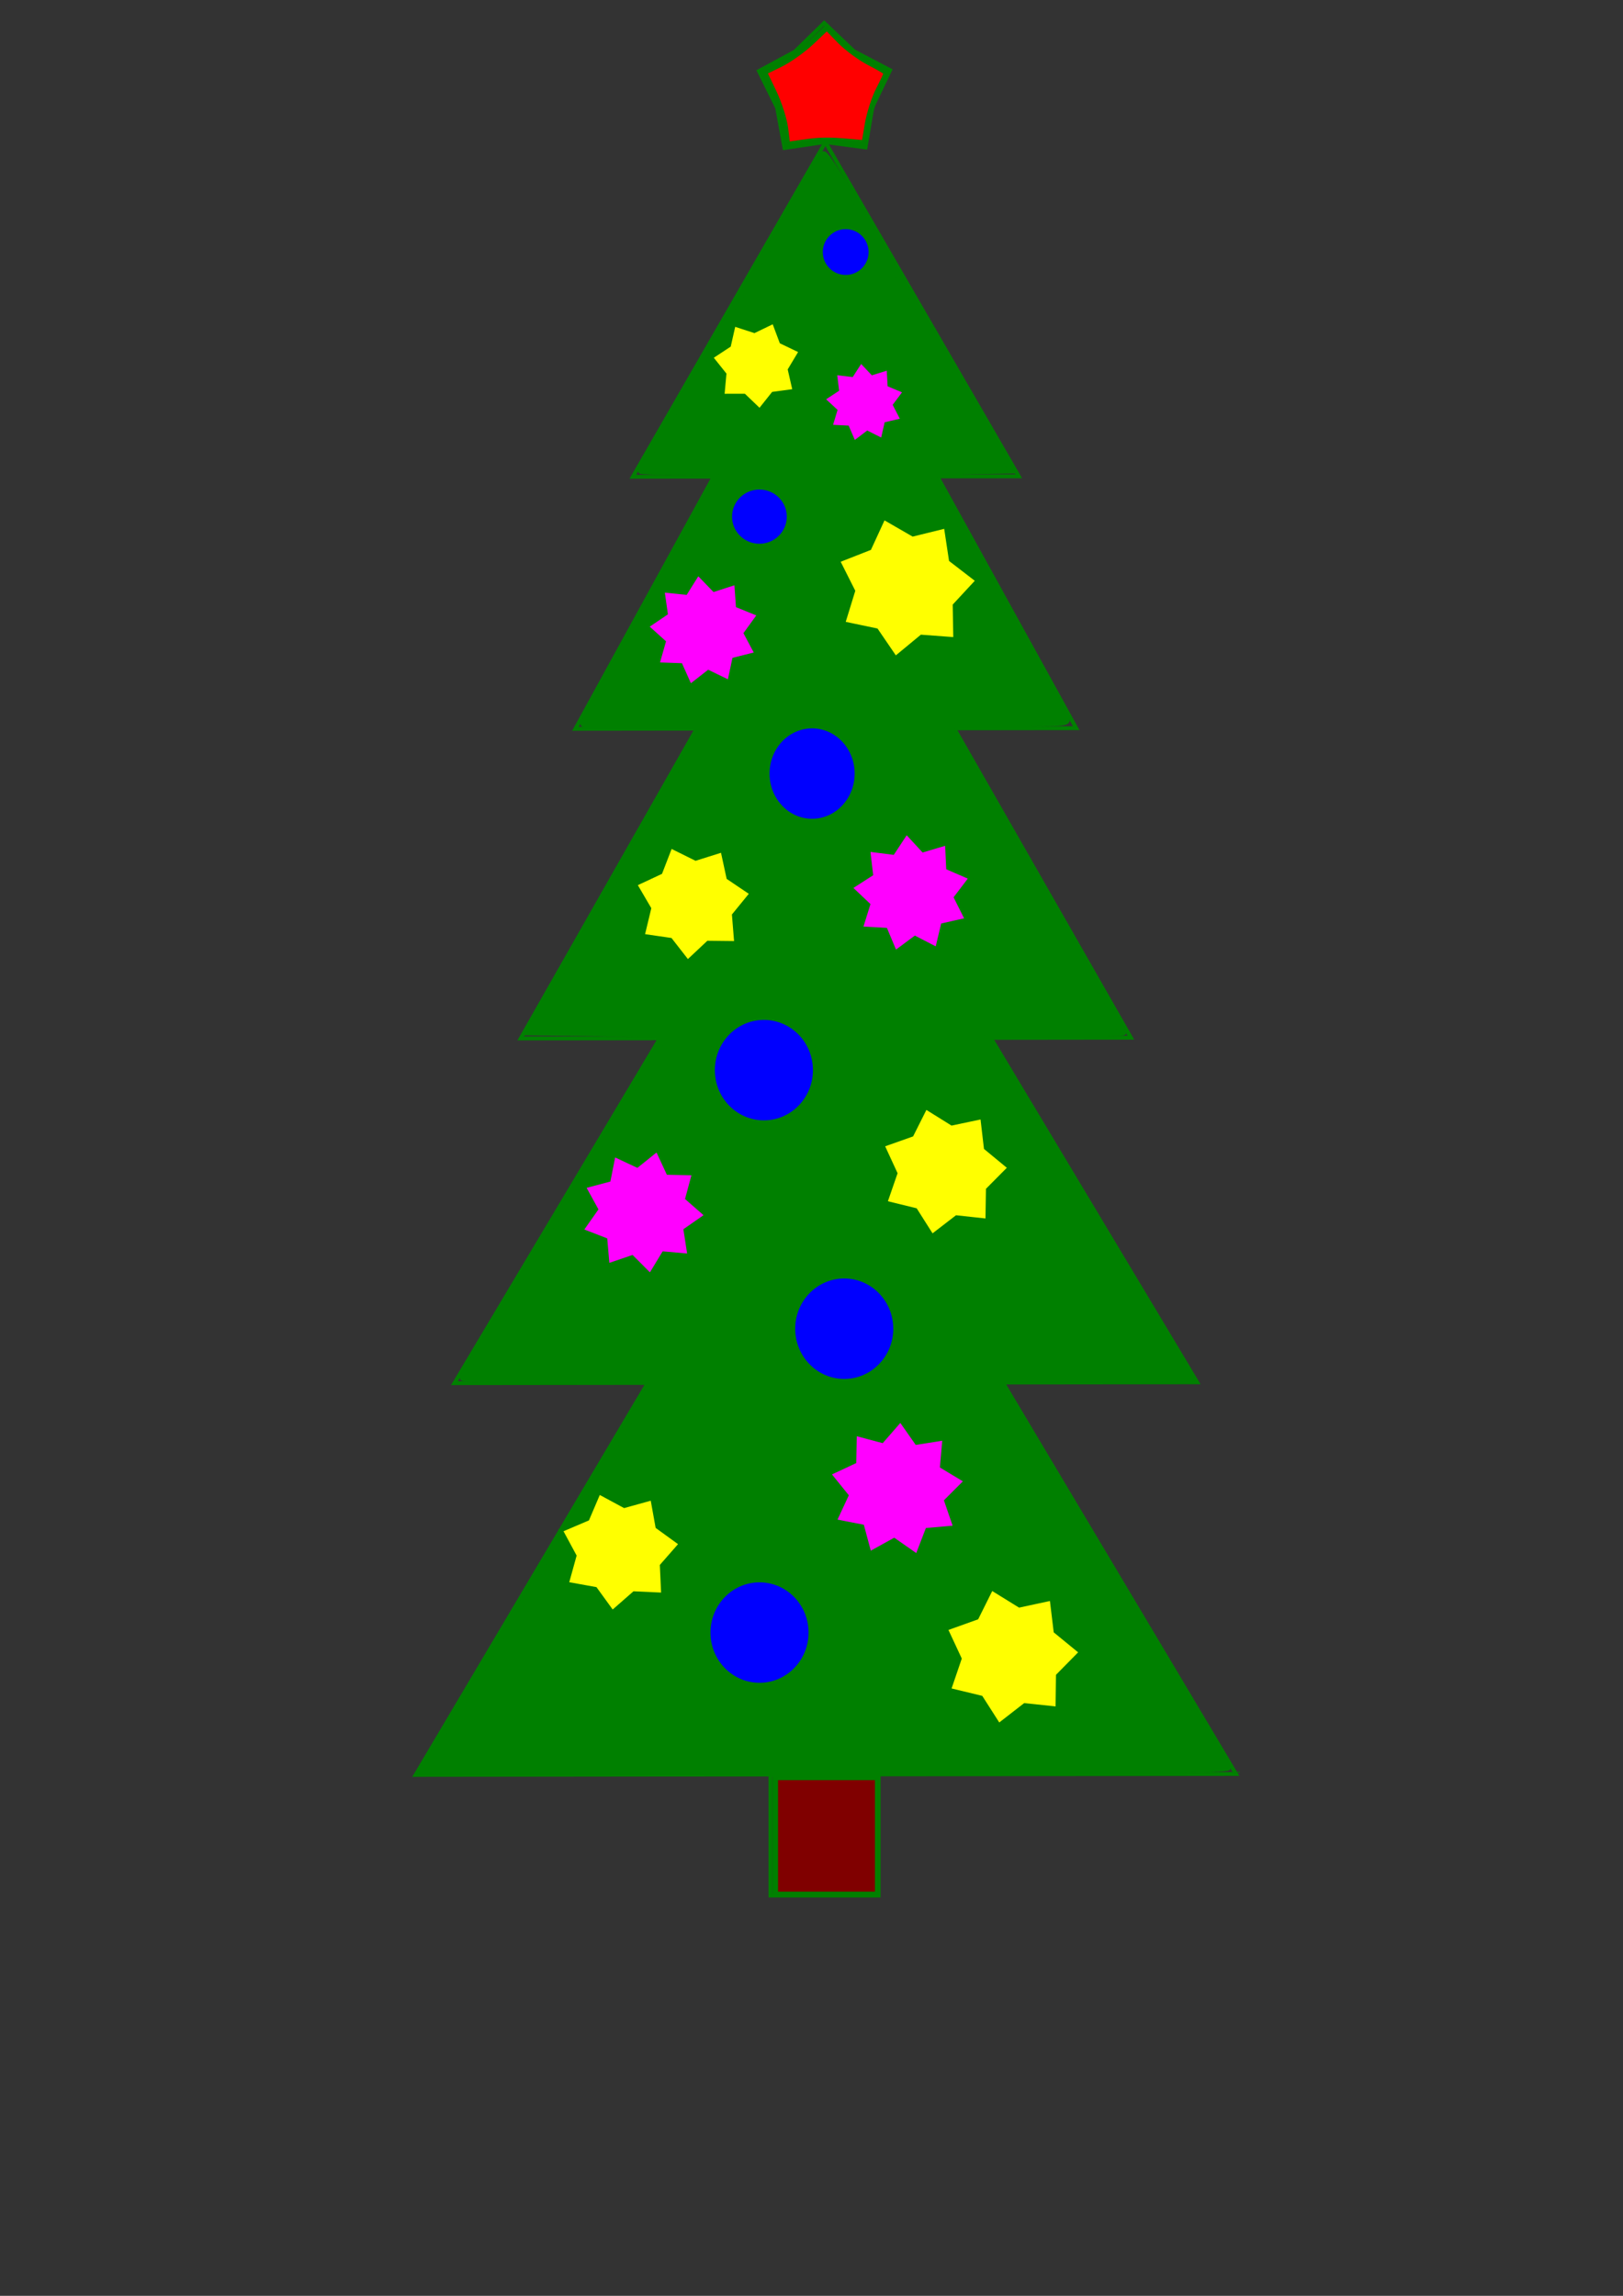
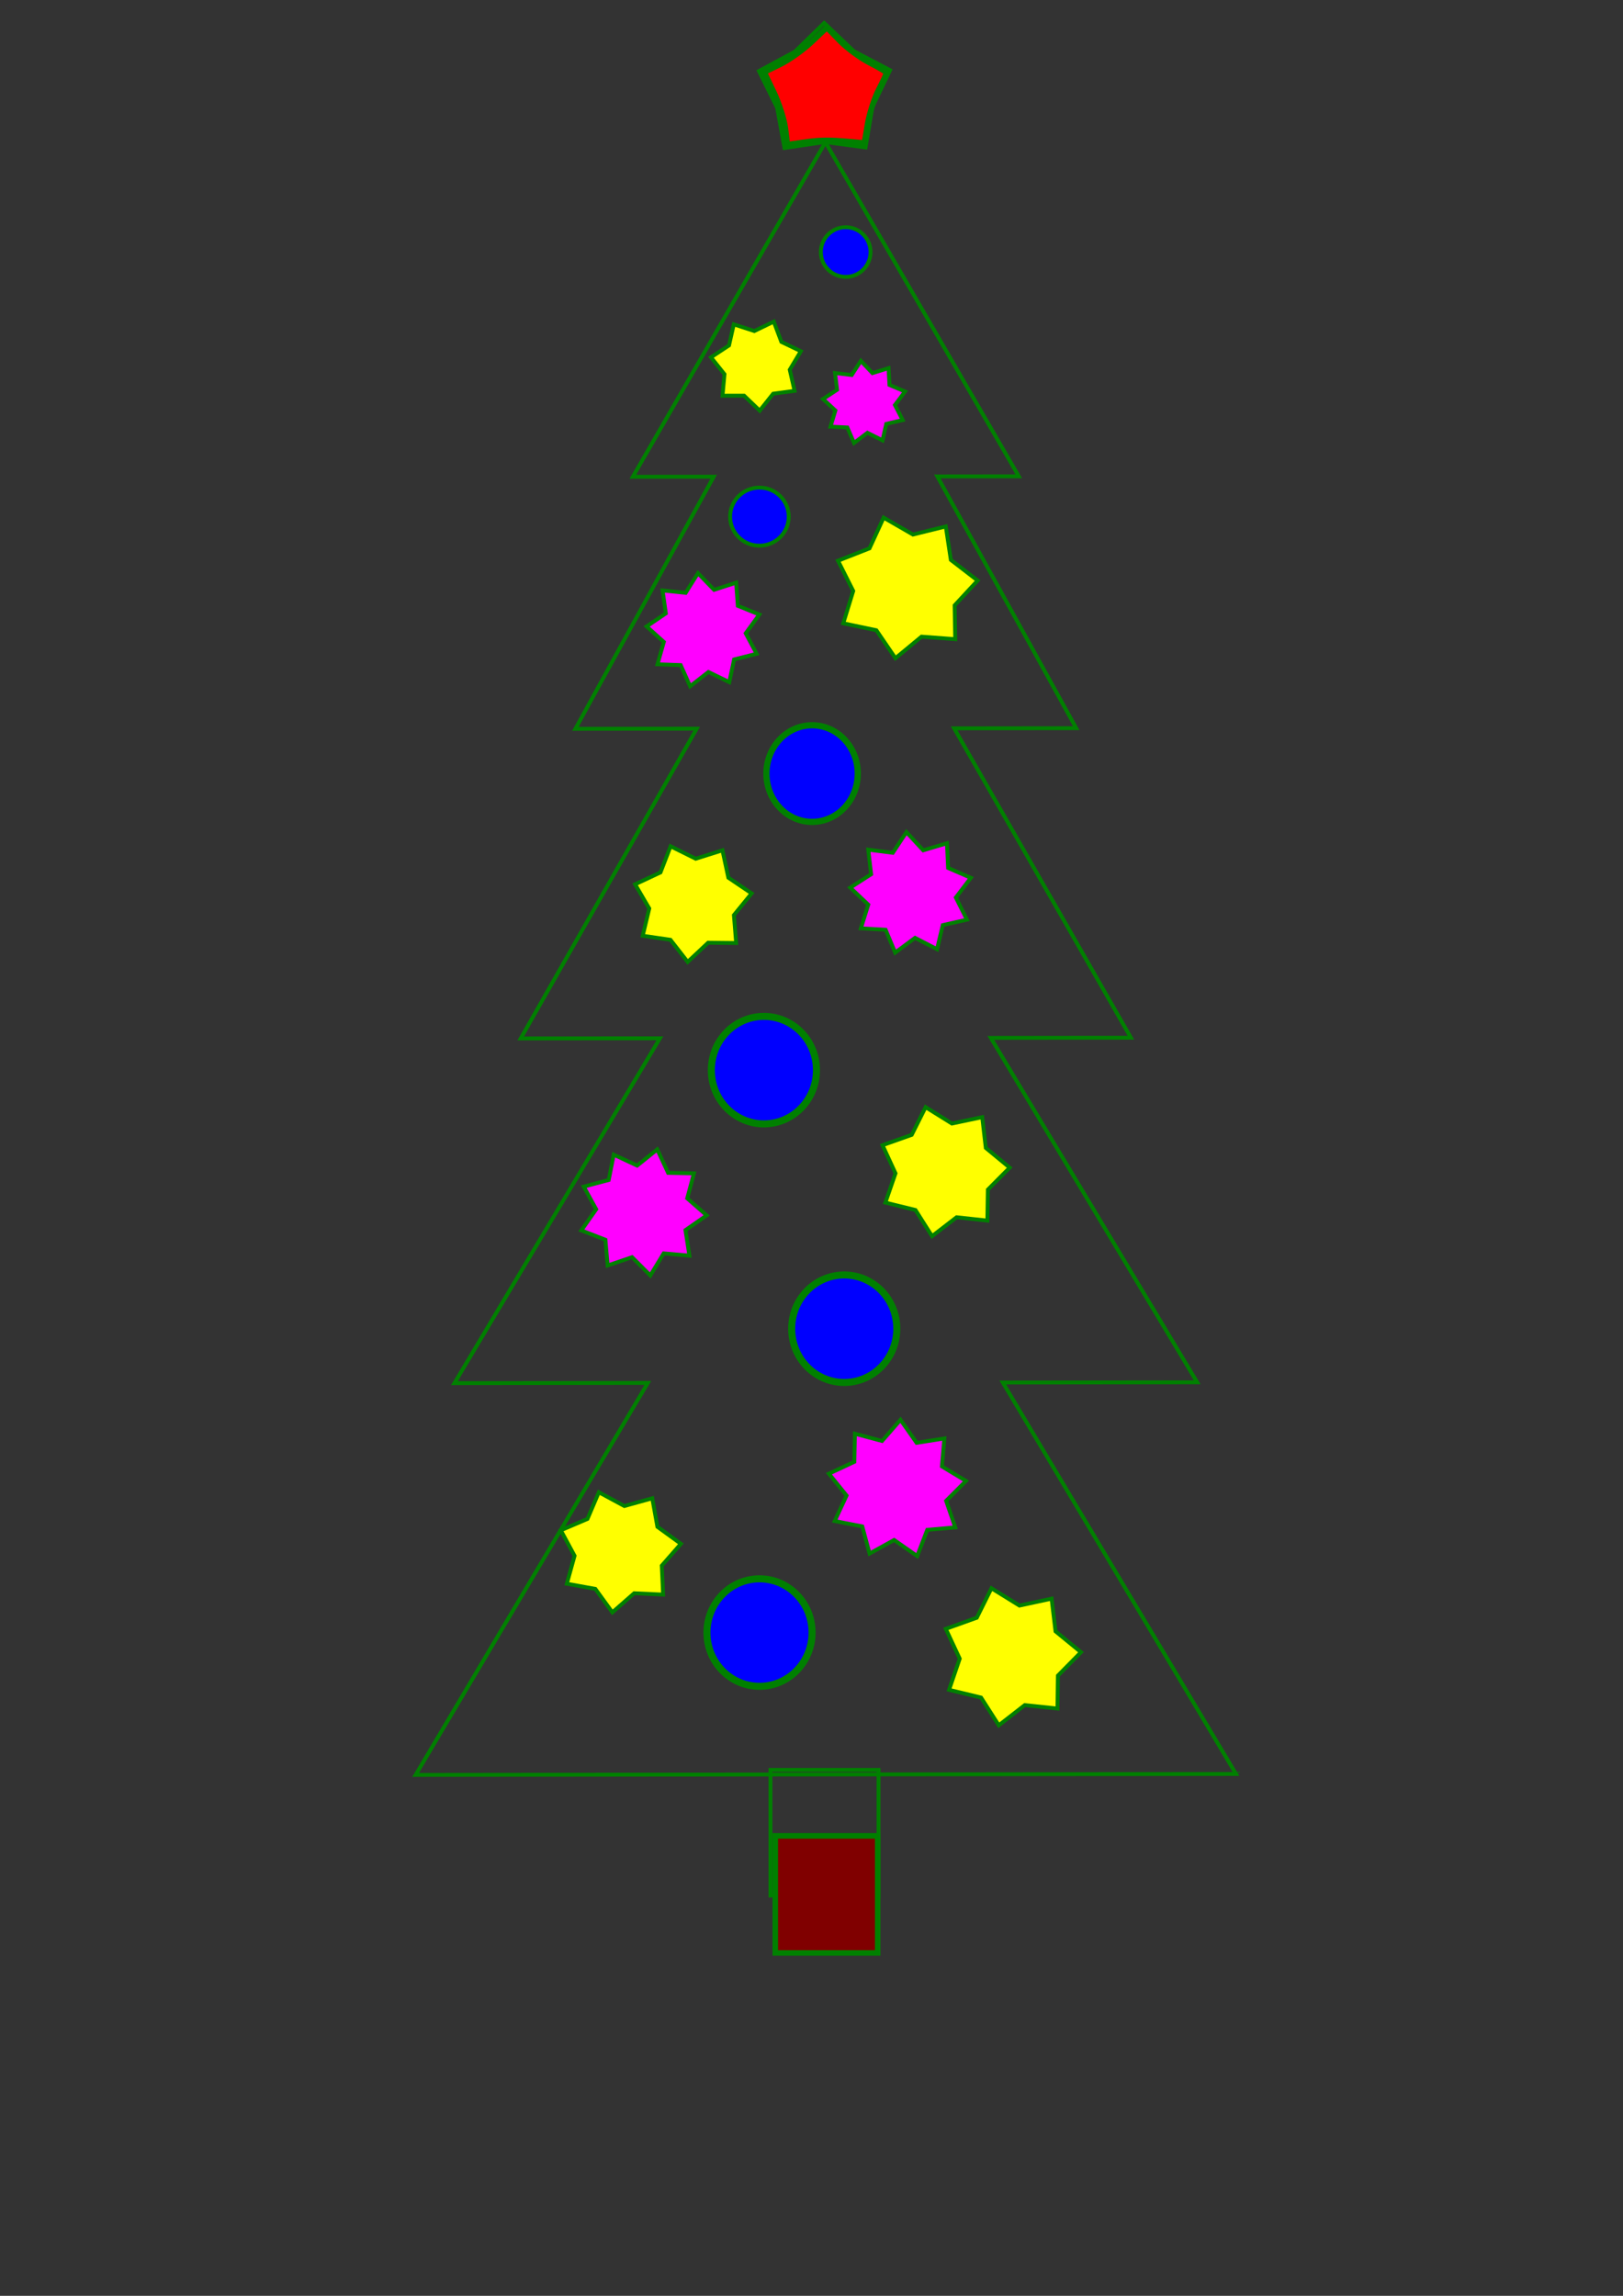
<svg xmlns="http://www.w3.org/2000/svg" xmlns:ns1="http://www.inkscape.org/namespaces/inkscape" xmlns:ns2="http://sodipodi.sourceforge.net/DTD/sodipodi-0.dtd" width="210mm" height="297mm" viewBox="0 0 210 297" version="1.1" id="svg8154" ns1:version="0.92.3 (2405546, 2018-03-11)" ns2:docname="Урок_32_1.svg">
  <rect x="0" y="0" width="210" height="297" fill="#333333" stroke="none" />
  <defs id="defs8148" />
  <ns2:namedview id="base" pagecolor="#ffffff" bordercolor="#666666" borderopacity="1.0" ns1:pageopacity="0.0" ns1:pageshadow="2" ns1:zoom="0.7" ns1:cx="324.26134" ns1:cy="560" ns1:document-units="mm" ns1:current-layer="layer1" showgrid="false" ns1:window-width="1920" ns1:window-height="991" ns1:window-x="-9" ns1:window-y="-9" ns1:window-maximized="1" />
  <g ns1:label="Layer 1" ns1:groupmode="layer" id="layer1">
    <path style="opacity:1;fill:none;fill-opacity:1;stroke:#008000;stroke-width:1.89;stroke-linecap:round;stroke-miterlimit:4;stroke-dasharray:none;stroke-dashoffset:0;stroke-opacity:1;paint-order:stroke fill markers" d="m 403.012,69.438 -94.025,163.307 39.49,-0.047 -67.525,123.084 59.223,-0.074 -85.936,151.24 67.967,-0.082 -100.328,168.348 94.418,-0.109 -113.363,191.354 400.549,-0.465 -113.834,-191.088 94.889,-0.109 -100.75,-168.125 68.391,-0.082 -86.295,-151.039 59.584,-0.074 -67.805,-122.908 39.768,-0.047 z" transform="scale(0.265)" id="path8699" ns1:connector-curvature="0" />
    <path ns2:type="star" style="opacity:1;fill:none;fill-opacity:1;stroke:#008000;stroke-width:0.5;stroke-linecap:round;stroke-miterlimit:4;stroke-dasharray:none;stroke-dashoffset:0;stroke-opacity:1;paint-order:stroke fill markers" id="path8753" ns2:sides="5" ns2:cx="106.70113" ns2:cy="11.891802" ns2:r1="8.920558" ns2:r2="6.4803486" ns2:arg1="0.93576959" ns2:arg2="1.5640881" ns1:flatsided="false" ns1:rounded="0" ns1:randomized="0" d="m 111.993,19.073 -5.248,-0.701 -5.238,0.772 -0.955,-5.208 -2.353,-4.743 4.658,-2.517 3.784,-3.703 3.834,3.652 4.691,2.455 -2.289,4.775 z" ns1:transform-center-x="0.018492497" ns1:transform-center-y="-0.83423183" />
    <rect style="opacity:1;fill:none;fill-opacity:1;stroke:#008000;stroke-width:0.5;stroke-linecap:round;stroke-miterlimit:4;stroke-dasharray:none;stroke-dashoffset:0;stroke-opacity:1;paint-order:stroke fill markers" id="rect8755" width="13.985" height="16.253" x="99.689" y="228.964" />
-     <path style="opacity:1;fill:#008000;fill-opacity:1;stroke:#008000;stroke-width:2.7;stroke-linecap:round;stroke-miterlimit:4;stroke-dasharray:none;stroke-dashoffset:0;stroke-opacity:1;paint-order:stroke fill markers" d="m 207.735,861.49 c 4.499,-7.079 110.812,-186.996 110.812,-187.531 0,-0.32 -20.893,-0.582 -46.429,-0.582 -25.536,0 -46.429,-0.308 -46.429,-0.685 0,-0.377 21.918,-37.446 48.706,-82.376 26.788,-44.93 49.031,-82.538 49.429,-83.574 0.583,-1.519 -5.739,-1.957 -32.674,-2.266 l -33.397,-0.383 42.412,-74.643 42.412,-74.643 h -29.311 c -24.037,0 -29.178,-0.347 -28.57,-1.931 0.408,-1.062 15.262,-28.375 33.01,-60.696 17.748,-32.321 32.269,-59.416 32.269,-60.212 0,-0.902 -6.99,-1.446 -18.571,-1.446 -10.214,0 -18.571,-0.268 -18.571,-0.596 0,-1.062 87.507,-152.92 89.136,-154.685 1.181,-1.28 12.953,17.95 46.785,76.429 l 45.207,78.138 -19.273,0.398 c -16.481,0.341 -19.153,0.71 -18.447,2.551 0.454,1.184 14.992,27.821 32.305,59.193 17.313,31.372 31.858,58.028 32.321,59.235 0.74,1.928 -2.639,2.194 -27.882,2.194 -15.798,0 -28.724,0.568 -28.724,1.262 0,0.694 18.964,34.438 42.143,74.986 23.179,40.548 42.143,74.051 42.143,74.452 0,0.401 -15.107,0.729 -33.571,0.729 -18.464,0 -33.571,0.27 -33.571,0.6 0,0.33 22.5,38.098 50,83.929 l 50,83.329 -47.087,0.714 -47.087,0.714 55.811,93.571 c 30.696,51.464 56.114,94.328 56.486,95.254 0.516,1.286 -45.813,1.683 -196.548,1.684 l -197.223,0.003 1.978,-3.113 z" id="path8757" ns1:connector-curvature="0" transform="scale(0.265)" />
    <path style="opacity:1;fill:#ff0000;fill-opacity:1;stroke:#008000;stroke-width:2.7;stroke-linecap:round;stroke-miterlimit:4;stroke-dasharray:none;stroke-dashoffset:0;stroke-opacity:1;paint-order:stroke fill markers" d="m 383.485,62.662 c -0.545,-4.36 -3.092,-12.313 -5.661,-17.673 l -4.67,-9.745 7.84,-3.845 c 4.312,-2.115 11.194,-7.017 15.294,-10.895 l 7.454,-7.05 6.331,6.512 c 3.482,3.582 10.028,8.395 14.545,10.696 4.518,2.301 8.214,4.518 8.214,4.925 0,0.408 -1.722,4.095 -3.826,8.194 -2.104,4.099 -4.533,11.631 -5.397,16.738 l -1.571,9.286 -7.103,-0.651 c -10.194,-0.935 -14.712,-0.865 -23.067,0.355 l -7.393,1.08 z" id="path8759" ns1:connector-curvature="0" transform="scale(0.265)" />
-     <path style="opacity:1;fill:#800000;fill-opacity:1;stroke:#008000;stroke-width:2.7;stroke-linecap:round;stroke-miterlimit:4;stroke-dasharray:none;stroke-dashoffset:0;stroke-opacity:1;paint-order:stroke fill markers" d="m 378.547,896.234 v -28.571 h 25 25 v 28.571 28.571 h -25 -25 z" id="path8761" ns1:connector-curvature="0" transform="scale(0.265)" />
+     <path style="opacity:1;fill:#800000;fill-opacity:1;stroke:#008000;stroke-width:2.7;stroke-linecap:round;stroke-miterlimit:4;stroke-dasharray:none;stroke-dashoffset:0;stroke-opacity:1;paint-order:stroke fill markers" d="m 378.547,896.234 h 25 25 v 28.571 28.571 h -25 -25 z" id="path8761" ns1:connector-curvature="0" transform="scale(0.265)" />
    <path ns2:type="star" style="opacity:1;fill:#ffff00;fill-opacity:1;stroke:#008000;stroke-width:0.5;stroke-linecap:round;stroke-miterlimit:4;stroke-dasharray:none;stroke-dashoffset:0;stroke-opacity:1;paint-order:stroke fill markers" id="path8763" ns2:sides="7" ns2:cx="97.895828" ns2:cy="47.157734" ns2:r1="5.9763284" ns2:r2="4.3415098" ns2:arg1="0.60554466" ns2:arg2="1.0543436" ns1:flatsided="false" ns1:rounded="0" ns1:randomized="0" d="m 102.81,50.56 -2.77,0.373 -1.74,2.187 -2.019,-1.933 -2.795,0.004 0.252,-2.784 -1.745,-2.183 2.334,-1.538 0.618,-2.726 2.658,0.865 2.517,-1.216 0.98,2.617 2.52,1.209 -1.435,2.398 z" ns1:transform-center-x="0.089902523" ns1:transform-center-y="0.20759644" />
    <path ns2:type="star" style="opacity:1;fill:#ffff00;fill-opacity:1;stroke:#008000;stroke-width:0.5;stroke-linecap:round;stroke-miterlimit:4;stroke-dasharray:none;stroke-dashoffset:0;stroke-opacity:1;paint-order:stroke fill markers" id="path8765" ns2:sides="7" ns2:cx="117.17262" ns2:cy="75.883926" ns2:r1="9.3582506" ns2:r2="6.7983108" ns2:arg1="0.81396182" ns2:arg2="1.2627608" ns1:flatsided="false" ns1:rounded="0" ns1:randomized="0" d="m 123.598,82.687 -4.364,-0.325 -3.374,2.787 -2.467,-3.615 -4.283,-0.9 1.288,-4.183 -1.967,-3.91 4.073,-1.601 1.831,-3.975 3.791,2.187 4.249,-1.047 0.654,4.327 3.468,2.669 -2.975,3.209 z" ns1:transform-center-x="-0.2921581" ns1:transform-center-y="0.1739604" />
    <path ns2:type="star" style="opacity:1;fill:#ffff00;fill-opacity:1;stroke:#008000;stroke-width:0.5;stroke-linecap:round;stroke-miterlimit:4;stroke-dasharray:none;stroke-dashoffset:0;stroke-opacity:1;paint-order:stroke fill markers" id="path8767" ns2:sides="7" ns2:cx="89.58036" ns2:cy="116.70535" ns2:r1="7.7554226" ns2:r2="5.6339345" ns2:arg1="0.75092906" ns2:arg2="1.199728" ns1:flatsided="false" ns1:rounded="0" ns1:randomized="0" d="m 95.25,121.997 -3.627,-0.041 -2.645,2.482 -2.229,-2.861 -3.589,-0.521 0.847,-3.527 -1.831,-3.131 3.285,-1.536 1.307,-3.383 3.25,1.611 3.46,-1.088 0.767,3.545 3.008,2.027 -2.293,2.81 z" ns1:transform-center-x="-0.13400701" ns1:transform-center-y="0.25220488" />
    <path ns2:type="star" style="opacity:1;fill:#ffff00;fill-opacity:1;stroke:#008000;stroke-width:0.5;stroke-linecap:round;stroke-miterlimit:4;stroke-dasharray:none;stroke-dashoffset:0;stroke-opacity:1;paint-order:stroke fill markers" id="path8769" ns2:sides="7" ns2:cx="122.0863" ns2:cy="151.47916" ns2:r1="8.569313" ns2:r2="6.2251859" ns2:arg1="0.84781697" ns2:arg2="1.2966159" ns1:flatsided="false" ns1:rounded="0" ns1:randomized="0" d="m 127.756,157.905 -3.984,-0.433 -3.174,2.446 -2.146,-3.385 -3.892,-0.956 1.309,-3.788 -1.679,-3.639 3.777,-1.339 1.798,-3.581 3.402,2.119 3.921,-0.827 0.464,3.981 3.091,2.55 -2.823,2.845 z" ns1:transform-center-x="-0.33128054" ns1:transform-center-y="0.094883727" />
    <path ns2:type="star" style="opacity:1;fill:#ffff00;fill-opacity:1;stroke:#008000;stroke-width:0.5;stroke-linecap:round;stroke-miterlimit:4;stroke-dasharray:none;stroke-dashoffset:0;stroke-opacity:1;paint-order:stroke fill markers" id="path8771" ns2:sides="7" ns2:cx="80.130951" ns2:cy="200.61606" ns2:r1="8.0180855" ns2:r2="5.8247461" ns2:arg1="0.78539816" ns2:arg2="1.2341971" ns1:flatsided="false" ns1:rounded="0" ns1:randomized="0" d="m 85.801,206.286 -3.746,-0.172 -2.822,2.47 -2.201,-3.036 -3.69,-0.666 1.001,-3.614 -1.78,-3.3 3.449,-1.471 1.471,-3.449 3.3,1.78 3.614,-1.001 0.666,3.69 3.036,2.201 -2.47,2.822 z" ns1:transform-center-x="-0.1997651" ns1:transform-center-y="0.19976359" />
    <path ns2:type="star" style="opacity:1;fill:#ffff00;fill-opacity:1;stroke:#008000;stroke-width:0.5;stroke-linecap:round;stroke-miterlimit:4;stroke-dasharray:none;stroke-dashoffset:0;stroke-opacity:1;paint-order:stroke fill markers" id="path8773" ns2:sides="7" ns2:cx="130.77975" ns2:cy="214.22321" ns2:r1="9.1028719" ns2:r2="6.6127901" ns2:arg1="0.84415399" ns2:arg2="1.2929529" ns1:flatsided="false" ns1:rounded="0" ns1:randomized="0" d="m 136.827,221.027 -4.234,-0.444 -3.362,2.611 -2.292,-3.587 -4.138,-1.001 1.375,-4.029 -1.797,-3.859 4.007,-1.437 1.897,-3.811 3.622,2.237 4.162,-0.894 0.509,4.227 3.294,2.697 -2.987,3.033 z" ns1:transform-center-x="-0.34459817" ns1:transform-center-y="0.10820068" />
    <path ns2:type="star" style="opacity:1;fill:#ff00ff;fill-opacity:1;stroke:#008000;stroke-width:0.5;stroke-linecap:round;stroke-miterlimit:4;stroke-dasharray:none;stroke-dashoffset:0;stroke-opacity:1;paint-order:stroke fill markers" id="path8775" ns2:sides="9" ns2:cx="111.88095" ns2:cy="52.07143" ns2:r1="5.4117951" ns2:r2="3.9314044" ns2:arg1="0.43240778" ns2:arg2="0.78147363" ns1:flatsided="false" ns1:rounded="0" ns1:randomized="0" d="m 116.795,54.339 -2.123,0.501 -0.484,2.127 -1.948,-0.981 -1.738,1.318 -0.862,-2.004 -2.179,-0.108 0.627,-2.089 -1.6,-1.483 1.823,-1.197 -0.272,-2.164 2.166,0.255 1.183,-1.833 1.495,1.588 2.084,-0.644 0.125,2.178 2.01,0.846 -1.304,1.748 z" ns1:transform-center-x="0.085579283" ns1:transform-center-y="-0.078230462" />
    <path ns2:type="star" style="opacity:1;fill:#ff00ff;fill-opacity:1;stroke:#008000;stroke-width:0.5;stroke-linecap:round;stroke-miterlimit:4;stroke-dasharray:none;stroke-dashoffset:0;stroke-opacity:1;paint-order:stroke fill markers" id="path8777" ns2:sides="9" ns2:cx="91.092255" ns2:cy="81.553574" ns2:r1="7.4452672" ns2:r2="5.4086218" ns2:arg1="0.41822433" ns2:arg2="0.76729018" ns1:flatsided="false" ns1:rounded="0" ns1:randomized="0" d="m 97.896,84.577 -2.91,0.731 -0.625,2.935 -2.699,-1.311 -2.365,1.847 -1.225,-2.739 -2.999,-0.106 0.822,-2.886 -2.229,-2.009 2.485,-1.682 -0.417,-2.972 2.985,0.309 1.591,-2.544 2.088,2.155 2.854,-0.926 0.214,2.993 2.782,1.125 -1.76,2.431 z" ns1:transform-center-x="0.13598327" ns1:transform-center-y="-0.089341802" />
    <path ns2:type="star" style="opacity:1;fill:#ff00ff;fill-opacity:1;stroke:#008000;stroke-width:0.5;stroke-linecap:round;stroke-miterlimit:4;stroke-dasharray:none;stroke-dashoffset:0;stroke-opacity:1;paint-order:stroke fill markers" id="path8779" ns2:sides="9" ns2:cx="117.92857" ns2:cy="115.57142" ns2:r1="7.9464941" ns2:r2="5.7727389" ns2:arg1="0.44237422" ns2:arg2="0.79144007" ns1:flatsided="false" ns1:rounded="0" ns1:randomized="0" d="m 125.11,118.973 -3.124,0.705 -0.742,3.116 -2.846,-1.468 -2.571,1.909 -1.237,-2.954 -3.197,-0.19 0.952,-3.058 -2.327,-2.201 2.695,-1.731 -0.368,-3.182 3.177,0.406 1.763,-2.674 2.172,2.353 3.069,-0.915 0.151,3.199 2.939,1.272 -1.94,2.548 z" ns1:transform-center-x="0.11195958" ns1:transform-center-y="-0.12857039" />
    <path ns2:type="star" style="opacity:1;fill:#ff00ff;fill-opacity:1;stroke:#008000;stroke-width:0.5;stroke-linecap:round;stroke-miterlimit:4;stroke-dasharray:none;stroke-dashoffset:0;stroke-opacity:1;paint-order:stroke fill markers" id="path8781" ns2:sides="9" ns2:cx="83.154762" ns2:cy="156.77081" ns2:r1="8.2896643" ns2:r2="6.0220351" ns2:arg1="0.75315128" ns2:arg2="1.1022171" ns1:flatsided="false" ns1:rounded="0" ns1:randomized="0" d="m 89.202,162.44 -3.328,-0.297 -1.731,2.858 -2.359,-2.366 -3.163,1.076 -0.286,-3.329 -3.115,-1.209 1.921,-2.734 -1.609,-2.928 3.229,-0.859 0.65,-3.277 3.026,1.417 2.604,-2.093 1.407,3.03 3.34,0.07 -0.87,3.226 2.514,2.201 -2.74,1.912 z" ns1:transform-center-x="-0.17162739" ns1:transform-center-y="0.079157944" />
    <path ns2:type="star" style="opacity:1;fill:#ff00ff;fill-opacity:1;stroke:#008000;stroke-width:0.5;stroke-linecap:round;stroke-miterlimit:4;stroke-dasharray:none;stroke-dashoffset:0;stroke-opacity:1;paint-order:stroke fill markers" id="path8783" ns2:sides="9" ns2:cx="116.03869" ns2:cy="192.67856" ns2:r1="9.0161381" ns2:r2="6.5497828" ns2:arg1="0.57637522" ns2:arg2="0.92544107" ns1:flatsided="false" ns1:rounded="0" ns1:randomized="0" d="m 123.598,197.592 -3.62,0.319 -1.307,3.391 -2.978,-2.083 -3.181,1.757 -0.943,-3.51 -3.566,-0.698 1.534,-3.294 -2.283,-2.827 3.293,-1.538 0.069,-3.633 3.511,0.938 2.388,-2.739 2.086,2.976 3.59,-0.563 -0.315,3.62 3.112,1.876 -2.568,2.571 z" ns1:transform-center-x="-0.082588888" ns1:transform-center-y="-0.19015811" />
    <circle style="opacity:1;fill:#0000ff;fill-opacity:1;stroke:#008000;stroke-width:0.5;stroke-linecap:round;stroke-miterlimit:4;stroke-dasharray:none;stroke-dashoffset:0;stroke-opacity:1;paint-order:stroke fill markers" id="path8785" cx="109.424" cy="32.606" r="3.213" />
    <ellipse style="opacity:1;fill:#0000ff;fill-opacity:1;stroke:#008000;stroke-width:0.5;stroke-linecap:round;stroke-miterlimit:4;stroke-dasharray:none;stroke-dashoffset:0;stroke-opacity:1;paint-order:stroke fill markers" id="path8793" cx="98.261" cy="66.836" rx="3.792" ry="3.756" />
    <ellipse style="opacity:1;fill:#0000ff;fill-opacity:1;stroke:#008000;stroke-width:0.805;stroke-linecap:round;stroke-miterlimit:4;stroke-dasharray:none;stroke-dashoffset:0;stroke-opacity:1;paint-order:stroke fill markers" id="path8793-6" cx="105.077" cy="100.074" rx="5.908" ry="6.25" />
    <ellipse style="opacity:1;fill:#0000ff;fill-opacity:1;stroke:#008000;stroke-width:0.911;stroke-linecap:round;stroke-miterlimit:4;stroke-dasharray:none;stroke-dashoffset:0;stroke-opacity:1;paint-order:stroke fill markers" id="path8793-6-1" cx="98.841" cy="138.439" rx="6.8" ry="6.953" />
    <ellipse style="opacity:1;fill:#0000ff;fill-opacity:1;stroke:#008000;stroke-width:0.911;stroke-linecap:round;stroke-miterlimit:4;stroke-dasharray:none;stroke-dashoffset:0;stroke-opacity:1;paint-order:stroke fill markers" id="path8793-6-1-7" cx="109.235" cy="171.89" rx="6.8" ry="6.953" />
    <ellipse style="opacity:1;fill:#0000ff;fill-opacity:1;stroke:#008000;stroke-width:0.911;stroke-linecap:round;stroke-miterlimit:4;stroke-dasharray:none;stroke-dashoffset:0;stroke-opacity:1;paint-order:stroke fill markers" id="path8793-6-1-1" cx="98.274" cy="211.199" rx="6.8" ry="6.953" />
  </g>
</svg>